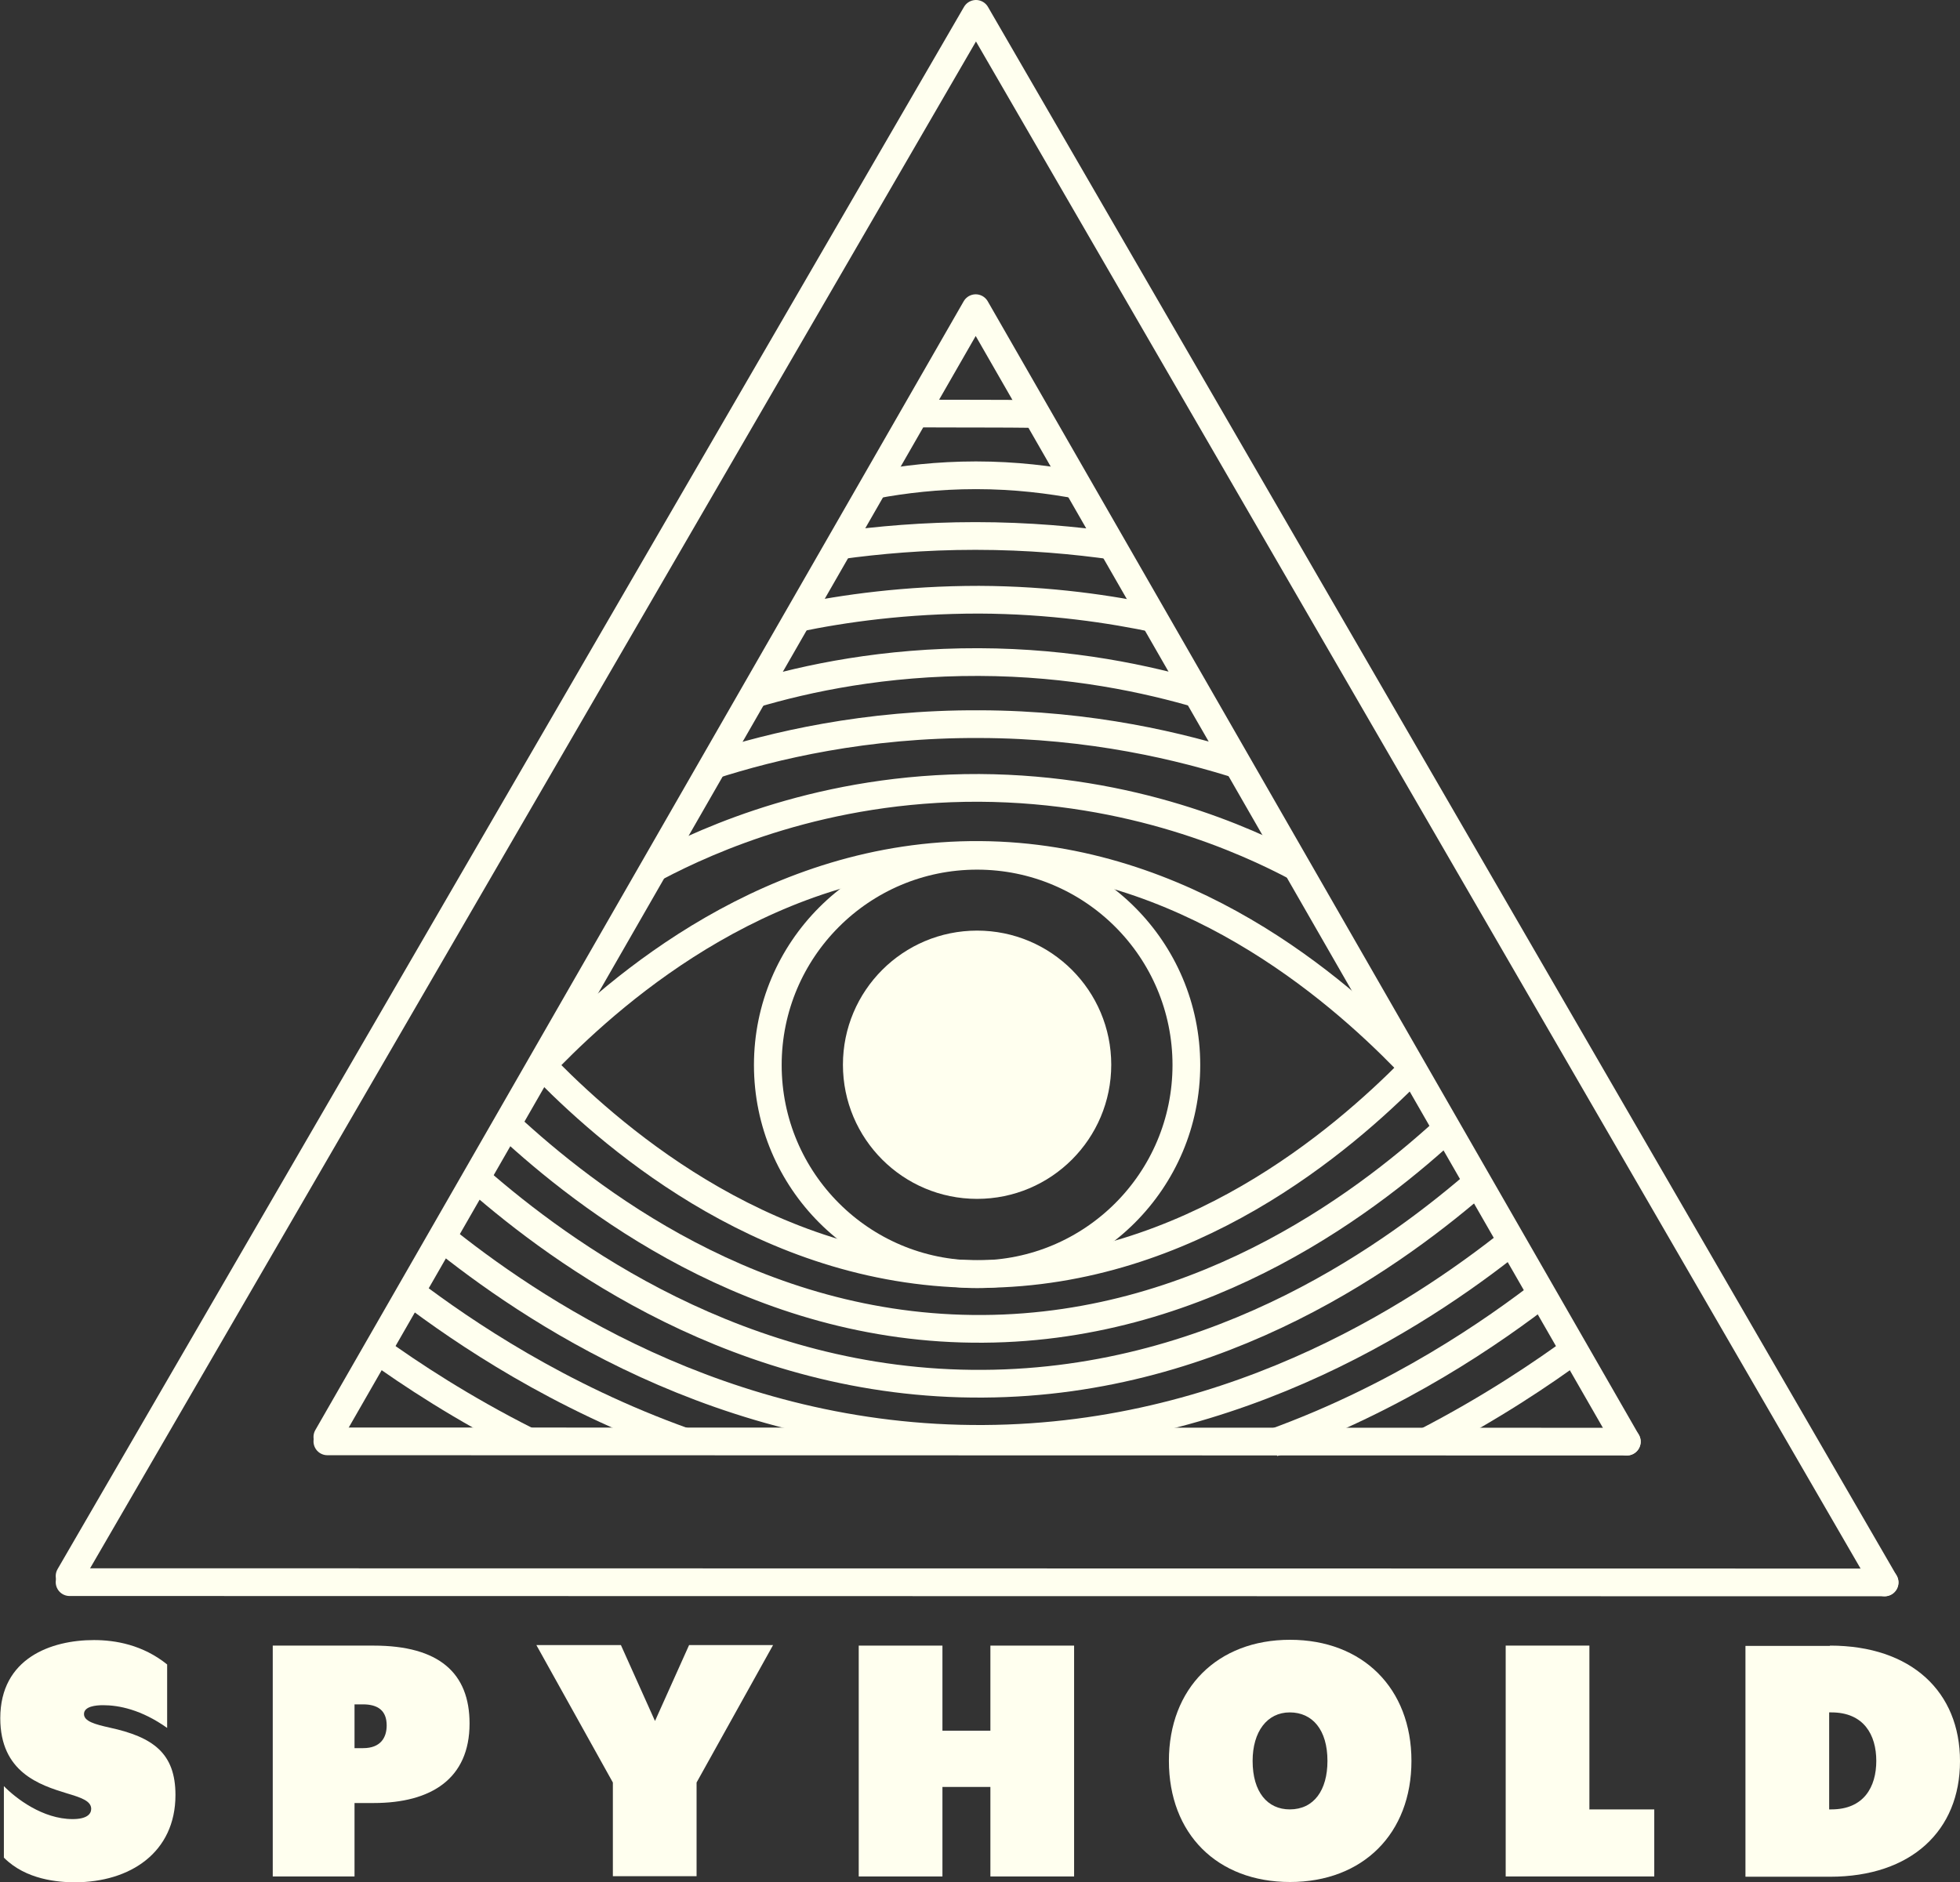
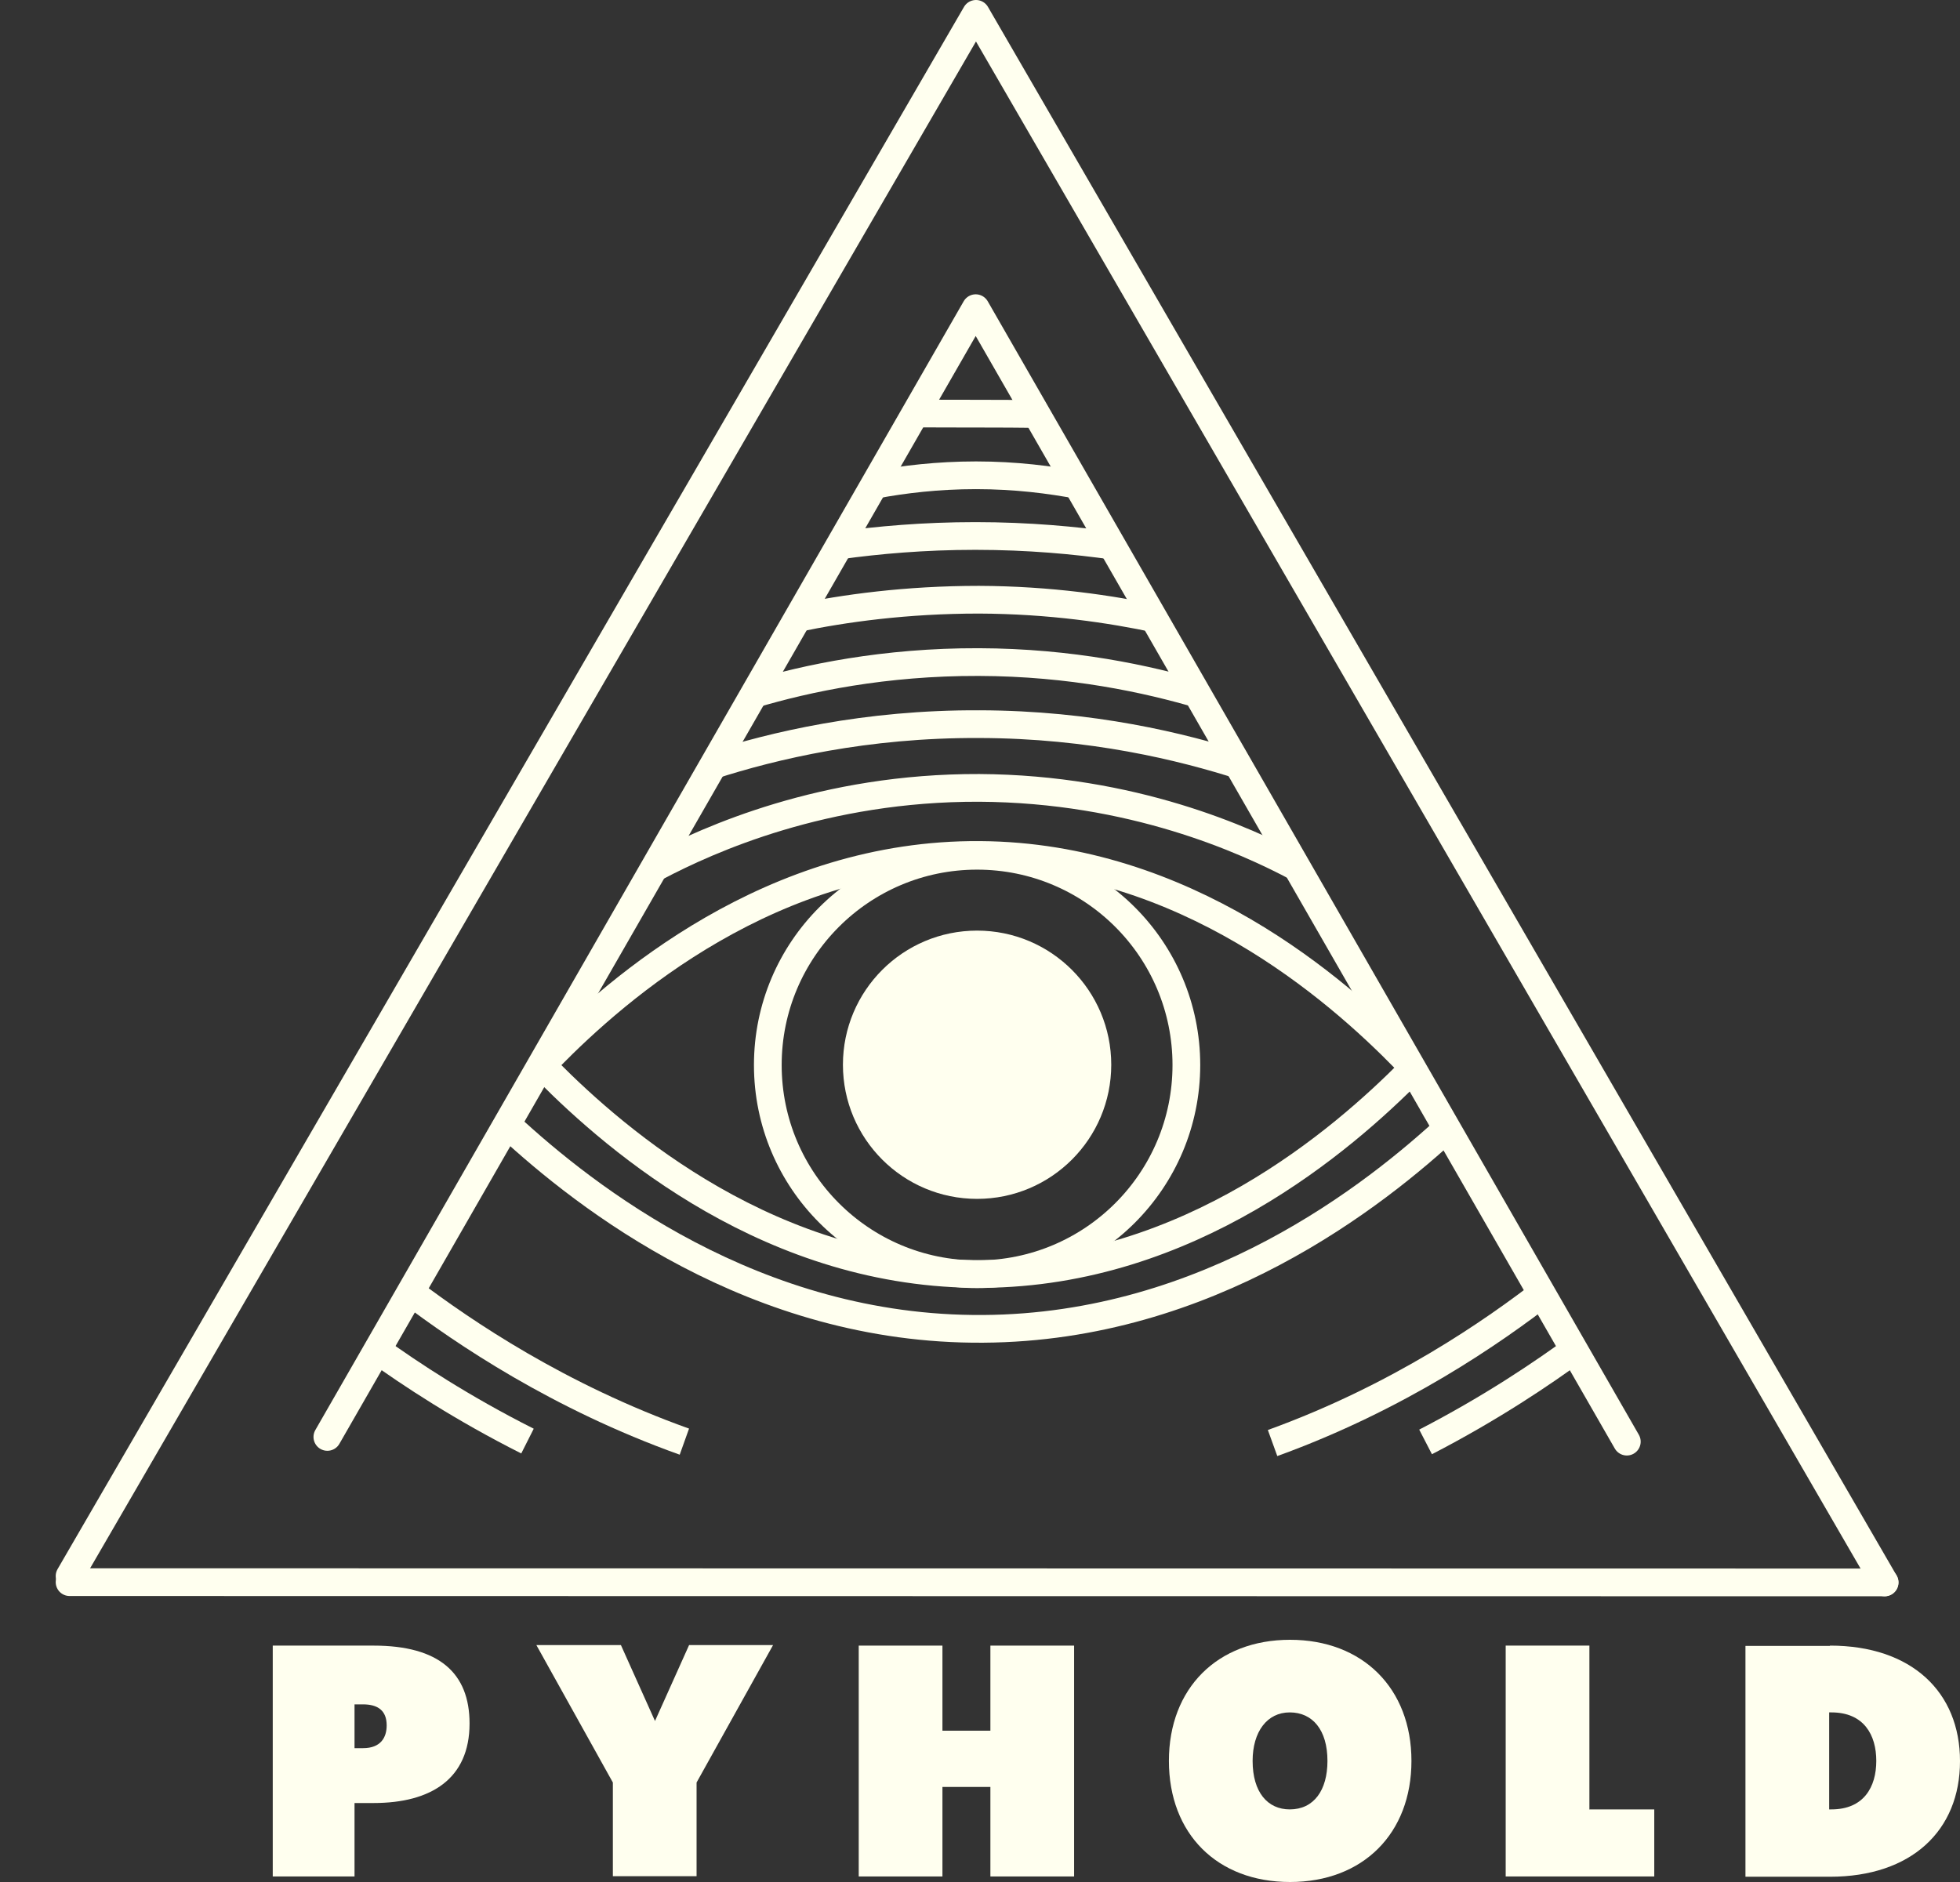
<svg xmlns="http://www.w3.org/2000/svg" id="Layer_1" data-name="Layer 1" viewBox="0 0 70.71 67.91">
  <rect x="0" y="0" width="70.71" height="67.91" fill="#333333" stroke="none" />
  <defs>
    <style>
      .cls-1, .cls-2, .cls-3 {
        stroke-linecap: round;
        fill: #ffffef;
      }

      .cls-1, .cls-2, .cls-3, .cls-4 {
        stroke: #ffffef;
      }

      .cls-1, .cls-2, .cls-4 {
        fill: none;
      }

      .cls-1, .cls-3, .cls-4 {
        stroke-miterlimit: 10;
      }

      .cls-2 {
        stroke-linejoin: round;
      }
    </style>
  </defs>
  <g>
-     <path fill="#ffffef" d="M.14,67.03v-2.58c.43.44,1.4,1.19,2.48,1.19.51,0,.67-.18.67-.37,0-.29-.38-.41-.88-.56-.98-.3-2.4-.76-2.4-2.71,0-2.17,1.84-2.82,3.38-2.82.77,0,1.76.17,2.64.88v2.29c-.93-.66-1.74-.82-2.31-.82-.26,0-.69.04-.69.32,0,.26.39.37.93.49,1.56.34,2.37.92,2.37,2.43,0,2.08-1.64,3.15-3.63,3.15-.6,0-1.76-.09-2.55-.88Z" />
    <path fill="#ffffef" d="M13.48,59.38c2.36,0,3.46.99,3.46,2.81,0,1.99-1.38,2.87-3.46,2.87h-.69v2.65h-2.95v-8.33h3.64ZM13.1,63.08c.63,0,.85-.38.85-.82,0-.54-.32-.76-.86-.76h-.3v1.58h.31Z" />
    <path fill="#ffffef" d="M27.89,59.36l-2.76,4.96v3.38h-3.02v-3.38l-2.76-4.96h3.05l1.23,2.74,1.23-2.74h3.05Z" />
    <path fill="#ffffef" d="M35.73,59.38h3.02v8.33h-3.02v-3.23h-1.73v3.23h-3.02v-8.33h3.02v3.07h1.73v-3.07Z" />
    <path fill="#ffffef" d="M42.17,63.54c0-2.62,1.75-4.37,4.37-4.37s4.38,1.75,4.38,4.37-1.75,4.37-4.38,4.37-4.37-1.74-4.37-4.37ZM47.89,63.54c0-1.12-.54-1.75-1.36-1.75s-1.34.7-1.34,1.75c0,1.13.54,1.75,1.34,1.75.87,0,1.36-.69,1.36-1.75Z" />
    <path fill="#ffffef" d="M57.35,65.29h2.33v2.42h-5.36v-8.33h3.02v5.92Z" />
    <path fill="#ffffef" d="M66.02,59.38c2.94,0,4.69,1.67,4.69,4.17s-1.75,4.17-4.69,4.17h-3.05v-8.33h3.05ZM66.07,65.29c1.17,0,1.62-.81,1.62-1.75s-.45-1.75-1.62-1.75h-.08v3.5h.08Z" />
  </g>
  <g>
    <g>
      <polyline class="cls-2" points="2.51 56.87 35.21 .5 67.99 57.1" />
      <line class="cls-2" x1="2.51" y1="57.09" x2="67.99" y2="57.1" />
    </g>
    <g>
      <polyline class="cls-2" points="11.81 51.85 35.2 11.12 58.69 52.02" />
-       <line class="cls-2" x1="11.81" y1="52.01" x2="58.69" y2="52.02" />
    </g>
    <circle class="cls-3" cx="35.25" cy="38.42" r="4.34" />
    <circle class="cls-1" cx="35.25" cy="38.43" r="7.55" />
    <path class="cls-4" d="M32.98,14.92c1.34.01,3.19,0,4.54.02" />
    <path class="cls-4" d="M40.21,19.7c-1.41-.2-3.1-.36-5.02-.36-1.87,0-3.52.15-4.9.34" />
    <path class="cls-4" d="M41.77,22.34c-1.69-.36-3.88-.69-6.45-.7-2.63,0-4.87.31-6.59.67" />
    <path class="cls-4" d="M43.33,25.07c-1.93-.57-4.68-1.17-8.02-1.18-3.4-.01-6.19.58-8.14,1.16" />
    <path class="cls-4" d="M44.82,27.64c-2.18-.7-5.45-1.5-9.48-1.51-4.12-.02-7.45.78-9.66,1.49" />
    <path class="cls-4" d="M46.8,31.3c-1.86-.99-5.95-2.84-11.47-2.87-5.61-.02-9.76,1.86-11.63,2.84" />
    <path class="cls-4" d="M50.7,38.22c-2.49-2.55-7.95-7.32-15.34-7.37-7.51-.06-13.06,4.78-15.55,7.32" />
    <path class="cls-4" d="M50.94,38.6c-2.52,2.55-8.03,7.32-15.48,7.37-7.58.06-13.18-4.78-15.7-7.32" />
    <path class="cls-4" d="M52.36,40.58c-2.74,2.55-8.76,7.32-16.89,7.37-8.26.06-14.37-4.78-17.12-7.32" />
-     <path class="cls-4" d="M53.42,42.56c-2.92,2.55-9.3,7.32-17.95,7.37-8.78.06-15.27-4.78-18.19-7.32" />
-     <path class="cls-4" d="M54.84,44.55c-3.14,2.55-10.03,7.32-19.35,7.37-9.47.06-16.47-4.78-19.62-7.32" />
    <path class="cls-4" d="M24.69,52.02c-4.53-1.62-7.94-3.93-9.92-5.43" />
    <path class="cls-4" d="M55.83,46.53c-1.98,1.54-5.39,3.9-9.92,5.54" />
    <path class="cls-4" d="M19.03,52c-2.36-1.19-4.21-2.41-5.5-3.34" />
    <path class="cls-4" d="M56.95,48.6c-1.29.95-3.16,2.21-5.52,3.43" />
    <path class="cls-4" d="M38.94,17.51c-1.05-.2-2.31-.36-3.73-.36-1.39,0-2.61.15-3.64.34" />
  </g>
</svg>